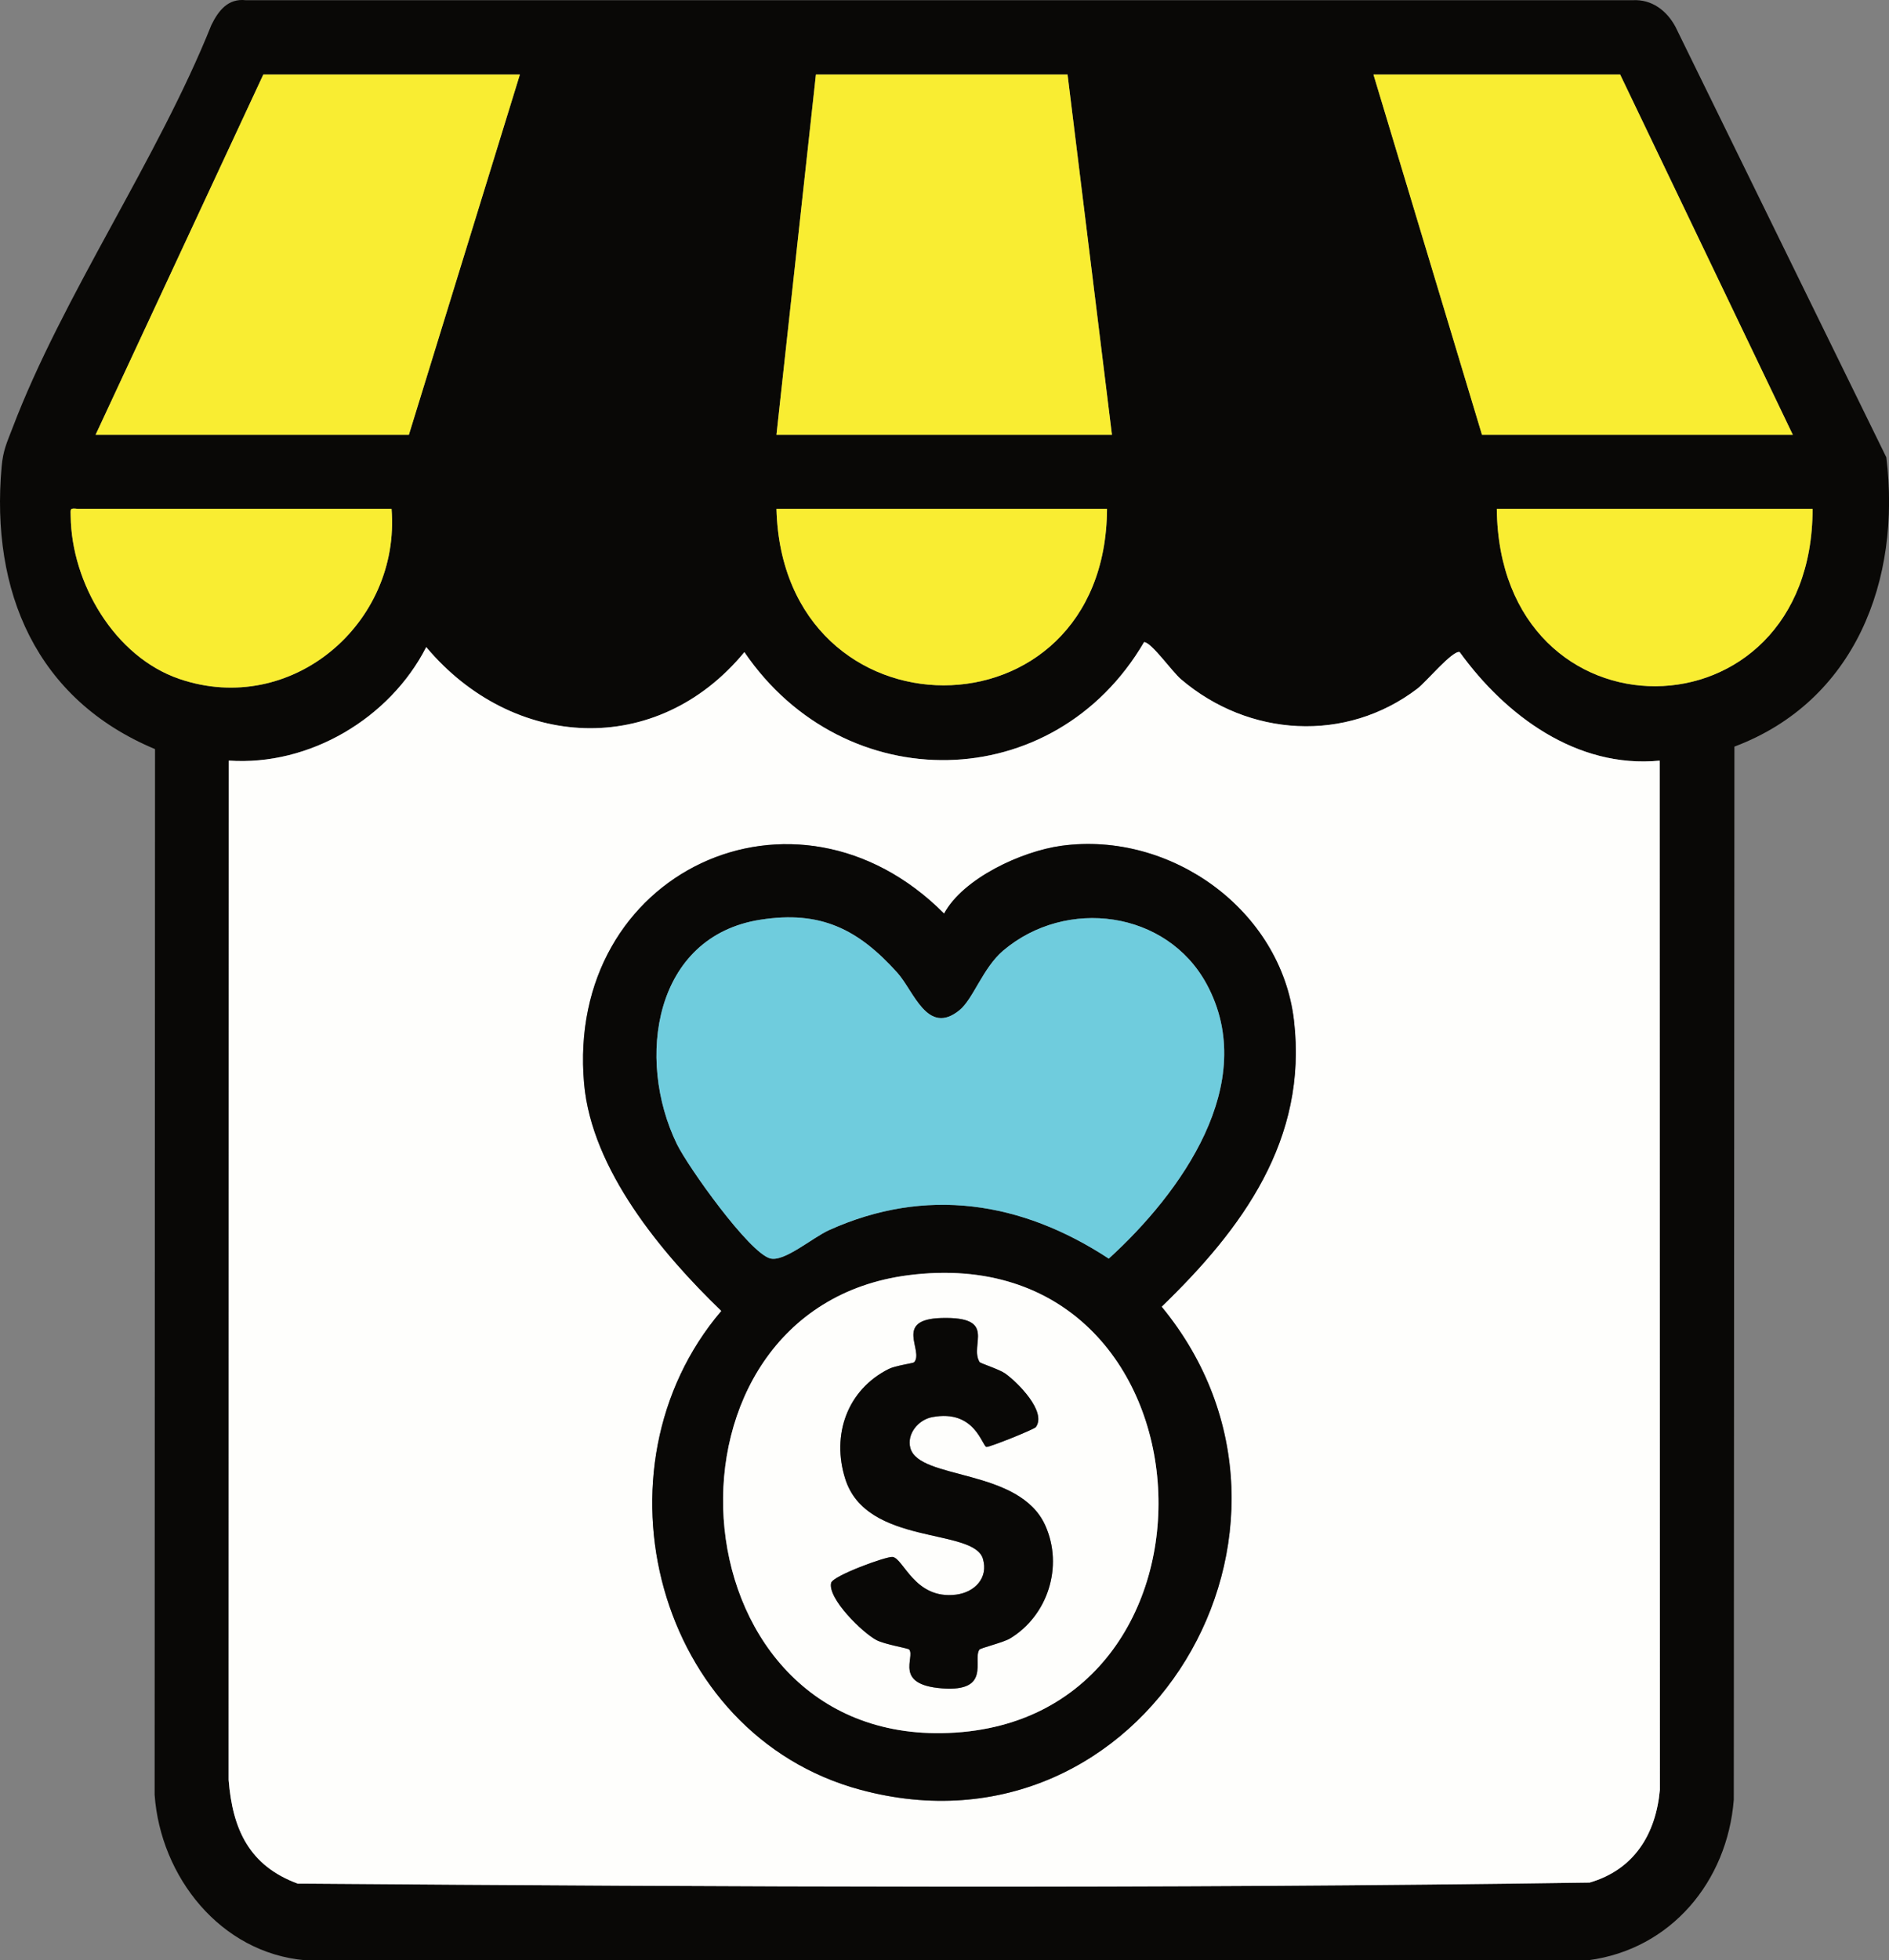
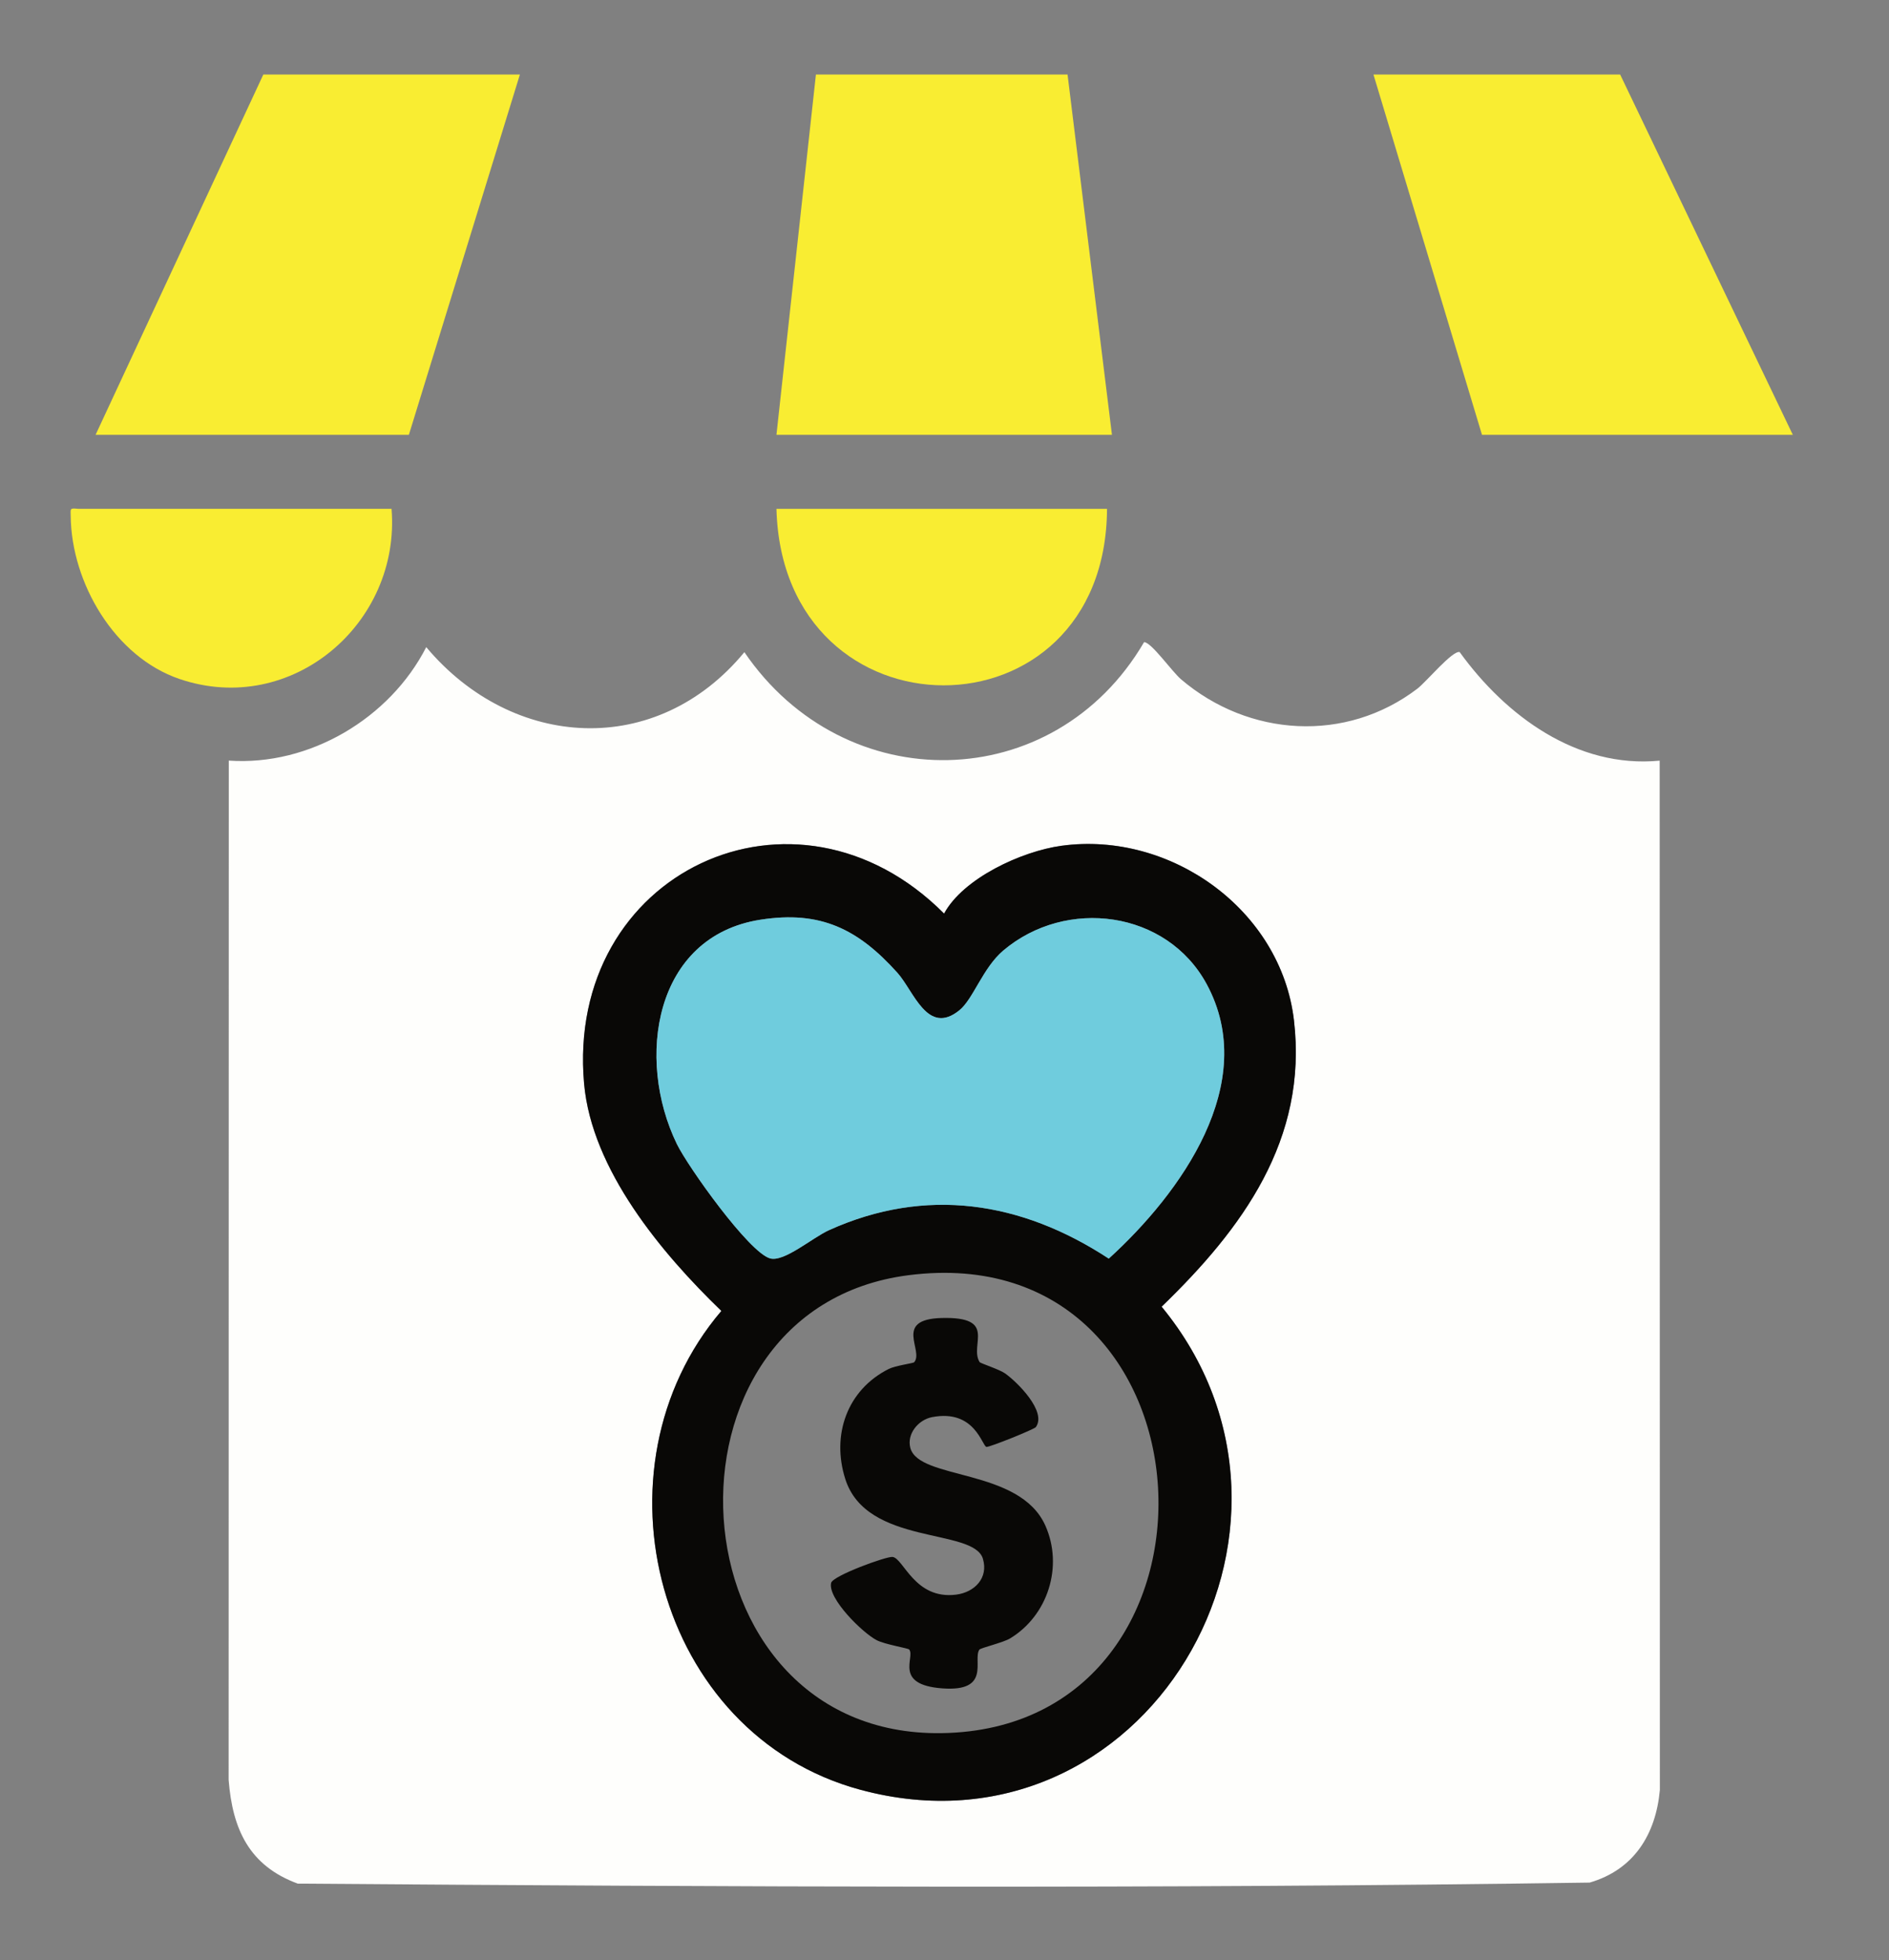
<svg xmlns="http://www.w3.org/2000/svg" id="Layer_2" data-name="Layer 2" viewBox="0 0 382.86 397.15">
  <rect x="0" y="0" width="382.86" height="397.15" fill="#808080" stroke="none" />
  <defs>
    <style>
      .cls-1 {
        fill: #090806;
      }

      .cls-2 {
        fill: #f9ed32;
      }

      .cls-3 {
        fill: #fefefc;
      }

      .cls-4 {
        fill: #6fccdd;
      }
    </style>
  </defs>
  <g id="Layer_1-2" data-name="Layer 1">
    <g>
-       <path class="cls-1" d="M351.53,151.26l-.13,213.38c-1.31,16.54-12.72,30.31-29.49,32.51H61.84c-17.18-1.5-29.31-16.92-30.5-33.51l.08-211.87C7.36,141.72-1.93,119.87.33,94.56c.3-3.37,1.06-4.85,2.19-7.81C12.67,60.01,32.03,32.12,42.84,5.07c1.43-2.91,3.37-5.43,6.97-5.03h281.11c3.85-.21,6.87,2.08,8.65,5.37l42.75,87.25c3.04,24.88-6.34,49.39-30.77,58.6ZM105.37,15.1h-52L19.37,88.1h63.5L105.37,15.1ZM216.37,15.1h-51l-8,73h68l-9-73ZM328.37,15.1h-50l22,73h63l-35-73ZM79.36,103.1H15.84c-1.75-.21-1.52-.06-1.51,1.51.16,13.48,8.88,28.49,22.07,32.96,22.68,7.7,44.83-11.24,42.96-34.47ZM224.37,103.1h-67c1.26,47.64,66.76,47.7,67,0ZM367.37,103.1h-64c.51,48.22,64.02,47.6,64,0ZM336.38,154.1c-16.79,1.62-31.23-9.11-40.54-22-1.46-.36-6.79,6.07-8.56,7.41-14.51,11.06-34.21,9.8-47.92-1.9-1.85-1.58-6.01-7.52-7.48-7.52-18.25,31.2-60.69,31.85-81.01,2.03-17.78,21.54-46.94,19.86-64.48-1.02-7.37,14.43-23.66,24.13-40.02,22.99l-.03,206.54c.79,9.98,4.17,17.37,14.01,20.99,87.16.65,174.72,1.07,261.84-.21,8.93-2.6,13.4-9.72,14.23-18.77l-.04-208.55Z" />
      <path class="cls-3" d="M336.38,154.1l.04,208.55c-.83,9.05-5.29,16.17-14.23,18.77-87.12,1.28-174.68.86-261.84.21-9.84-3.62-13.22-11.01-14.01-20.99l.03-206.54c16.36,1.14,32.65-8.57,40.02-22.99,17.54,20.88,46.71,22.56,64.48,1.02,20.32,29.82,62.76,29.17,81.01-2.03,1.47,0,5.63,5.94,7.48,7.52,13.72,11.7,33.41,12.96,47.92,1.9,1.76-1.34,7.1-7.78,8.56-7.41,9.31,12.89,23.75,23.62,40.54,22ZM191.35,185.1c-30.17-30.3-76.79-8.42-72.97,34.48,1.55,17.42,15.73,34.35,27.82,46.01-27.21,31.93-13.17,85.86,28.16,97.01,57.53,15.53,98.01-52.98,61.07-97.87,16.35-15.79,29.66-33.84,26.82-58.03-2.63-22.38-25.02-38.38-47.13-35.35-8.05,1.1-19.91,6.58-23.78,13.74Z" />
      <polygon class="cls-2" points="216.37 15.1 225.37 88.1 157.37 88.1 165.37 15.1 216.37 15.1" />
      <polygon class="cls-2" points="105.37 15.1 82.87 88.1 19.37 88.1 53.37 15.1 105.37 15.1" />
      <polygon class="cls-2" points="328.37 15.1 363.37 88.1 300.37 88.1 278.37 15.1 328.37 15.1" />
      <path class="cls-2" d="M224.37,103.1c-.24,47.7-65.74,47.64-67,0h67Z" />
      <path class="cls-2" d="M79.36,103.1c1.87,23.23-20.28,42.17-42.96,34.47-13.19-4.48-21.91-19.48-22.07-32.96-.02-1.57-.24-1.71,1.51-1.52h63.52Z" />
-       <path class="cls-2" d="M367.37,103.1c.02,47.6-63.49,48.22-64,0h64Z" />
      <path class="cls-1" d="M191.35,185.1c3.87-7.17,15.73-12.64,23.78-13.74,22.11-3.03,44.5,12.96,47.13,35.35,2.84,24.19-10.48,42.24-26.82,58.03,36.94,44.88-3.54,113.39-61.07,97.87-41.34-11.16-55.38-65.09-28.16-97.01-12.09-11.65-26.26-28.59-27.82-46.01-3.83-42.9,42.8-64.78,72.97-34.48ZM154.11,186.34c-21.58,3.38-25.29,28.23-16.92,45.44,2.23,4.59,14.62,22.01,18.91,23.18,2.85.78,8.59-4.22,11.92-5.72,19.64-8.87,39.02-5.85,56.71,5.76,14.59-13.27,30.69-35.55,19.85-55.6-8.09-14.96-28.48-17.61-41.23-6.82-4.16,3.52-6.08,9.82-8.89,12.1-6.49,5.26-9.23-3.87-12.57-7.59-7.92-8.8-15.51-12.67-27.77-10.75ZM184.13,258.36c-53.52,6.85-48.61,93.57,6.69,92.78,61.87-.89,57.39-100.98-6.69-92.78Z" />
      <path class="cls-4" d="M154.11,186.34c12.26-1.92,19.85,1.95,27.77,10.75,3.34,3.71,6.08,12.85,12.57,7.59,2.81-2.28,4.74-8.58,8.89-12.1,12.75-10.79,33.14-8.14,41.23,6.82,10.84,20.05-5.26,42.34-19.85,55.6-17.69-11.6-37.08-14.62-56.71-5.76-3.34,1.51-9.07,6.5-11.92,5.72-4.28-1.17-16.67-18.59-18.91-23.18-8.37-17.22-4.66-42.06,16.92-45.44Z" />
-       <path class="cls-3" d="M184.13,258.36c64.09-8.2,68.56,91.89,6.69,92.78-55.3.79-60.21-85.93-6.69-92.78ZM198.53,275.95c-2.1-3.49,3.72-9.21-7.68-8.91-9.87.26-3.53,6.63-5.57,8.97-.17.2-3.78.67-5.14,1.35-8.41,4.21-11.66,13.35-8.82,22.3,4.33,13.61,25.99,9.83,27.89,16.15,1.17,3.9-1.67,6.8-5.43,7.28-8.42,1.06-10.66-7.42-12.89-7.64-1.29-.13-12.11,3.82-12.44,5.26-.72,3.15,6.36,10.11,9.22,11.6,1.67.87,6.38,1.63,6.6,1.89,1.29,1.54-3.24,7.14,6.71,7.88s6.14-5.78,7.51-7.84c.24-.35,4.8-1.42,6.23-2.28,7.66-4.63,10.84-14.59,7.15-22.86-5.23-11.72-25.58-9.17-27.36-15.72-.77-2.83,1.6-5.71,4.38-6.25,8.76-1.7,10.16,5.95,11.06,6.03.67.05,9.67-3.56,10-4.02,2.25-3.16-3.75-9.11-6.24-10.87-1.19-.84-5.02-2.04-5.18-2.31Z" />
      <path class="cls-1" d="M198.53,275.95c.17.27,4,1.47,5.18,2.31,2.49,1.77,8.49,7.71,6.24,10.87-.33.46-9.33,4.07-10,4.02-.9-.07-2.3-7.73-11.06-6.03-2.78.54-5.15,3.42-4.38,6.25,1.78,6.55,22.13,4,27.36,15.72,3.69,8.27.51,18.23-7.15,22.86-1.42.86-5.99,1.92-6.23,2.28-1.38,2.06,2.47,8.58-7.51,7.84s-5.42-6.34-6.71-7.88c-.22-.26-4.93-1.02-6.6-1.89-2.86-1.49-9.94-8.44-9.22-11.6.33-1.44,11.15-5.39,12.44-5.26,2.23.23,4.47,8.7,12.89,7.64,3.75-.47,6.6-3.38,5.43-7.28-1.9-6.32-23.57-2.54-27.89-16.15-2.85-8.95.4-18.09,8.82-22.3,1.36-.68,4.97-1.15,5.14-1.35,2.04-2.34-4.3-8.71,5.57-8.97,11.4-.3,5.58,5.42,7.68,8.91Z" />
    </g>
  </g>
</svg>